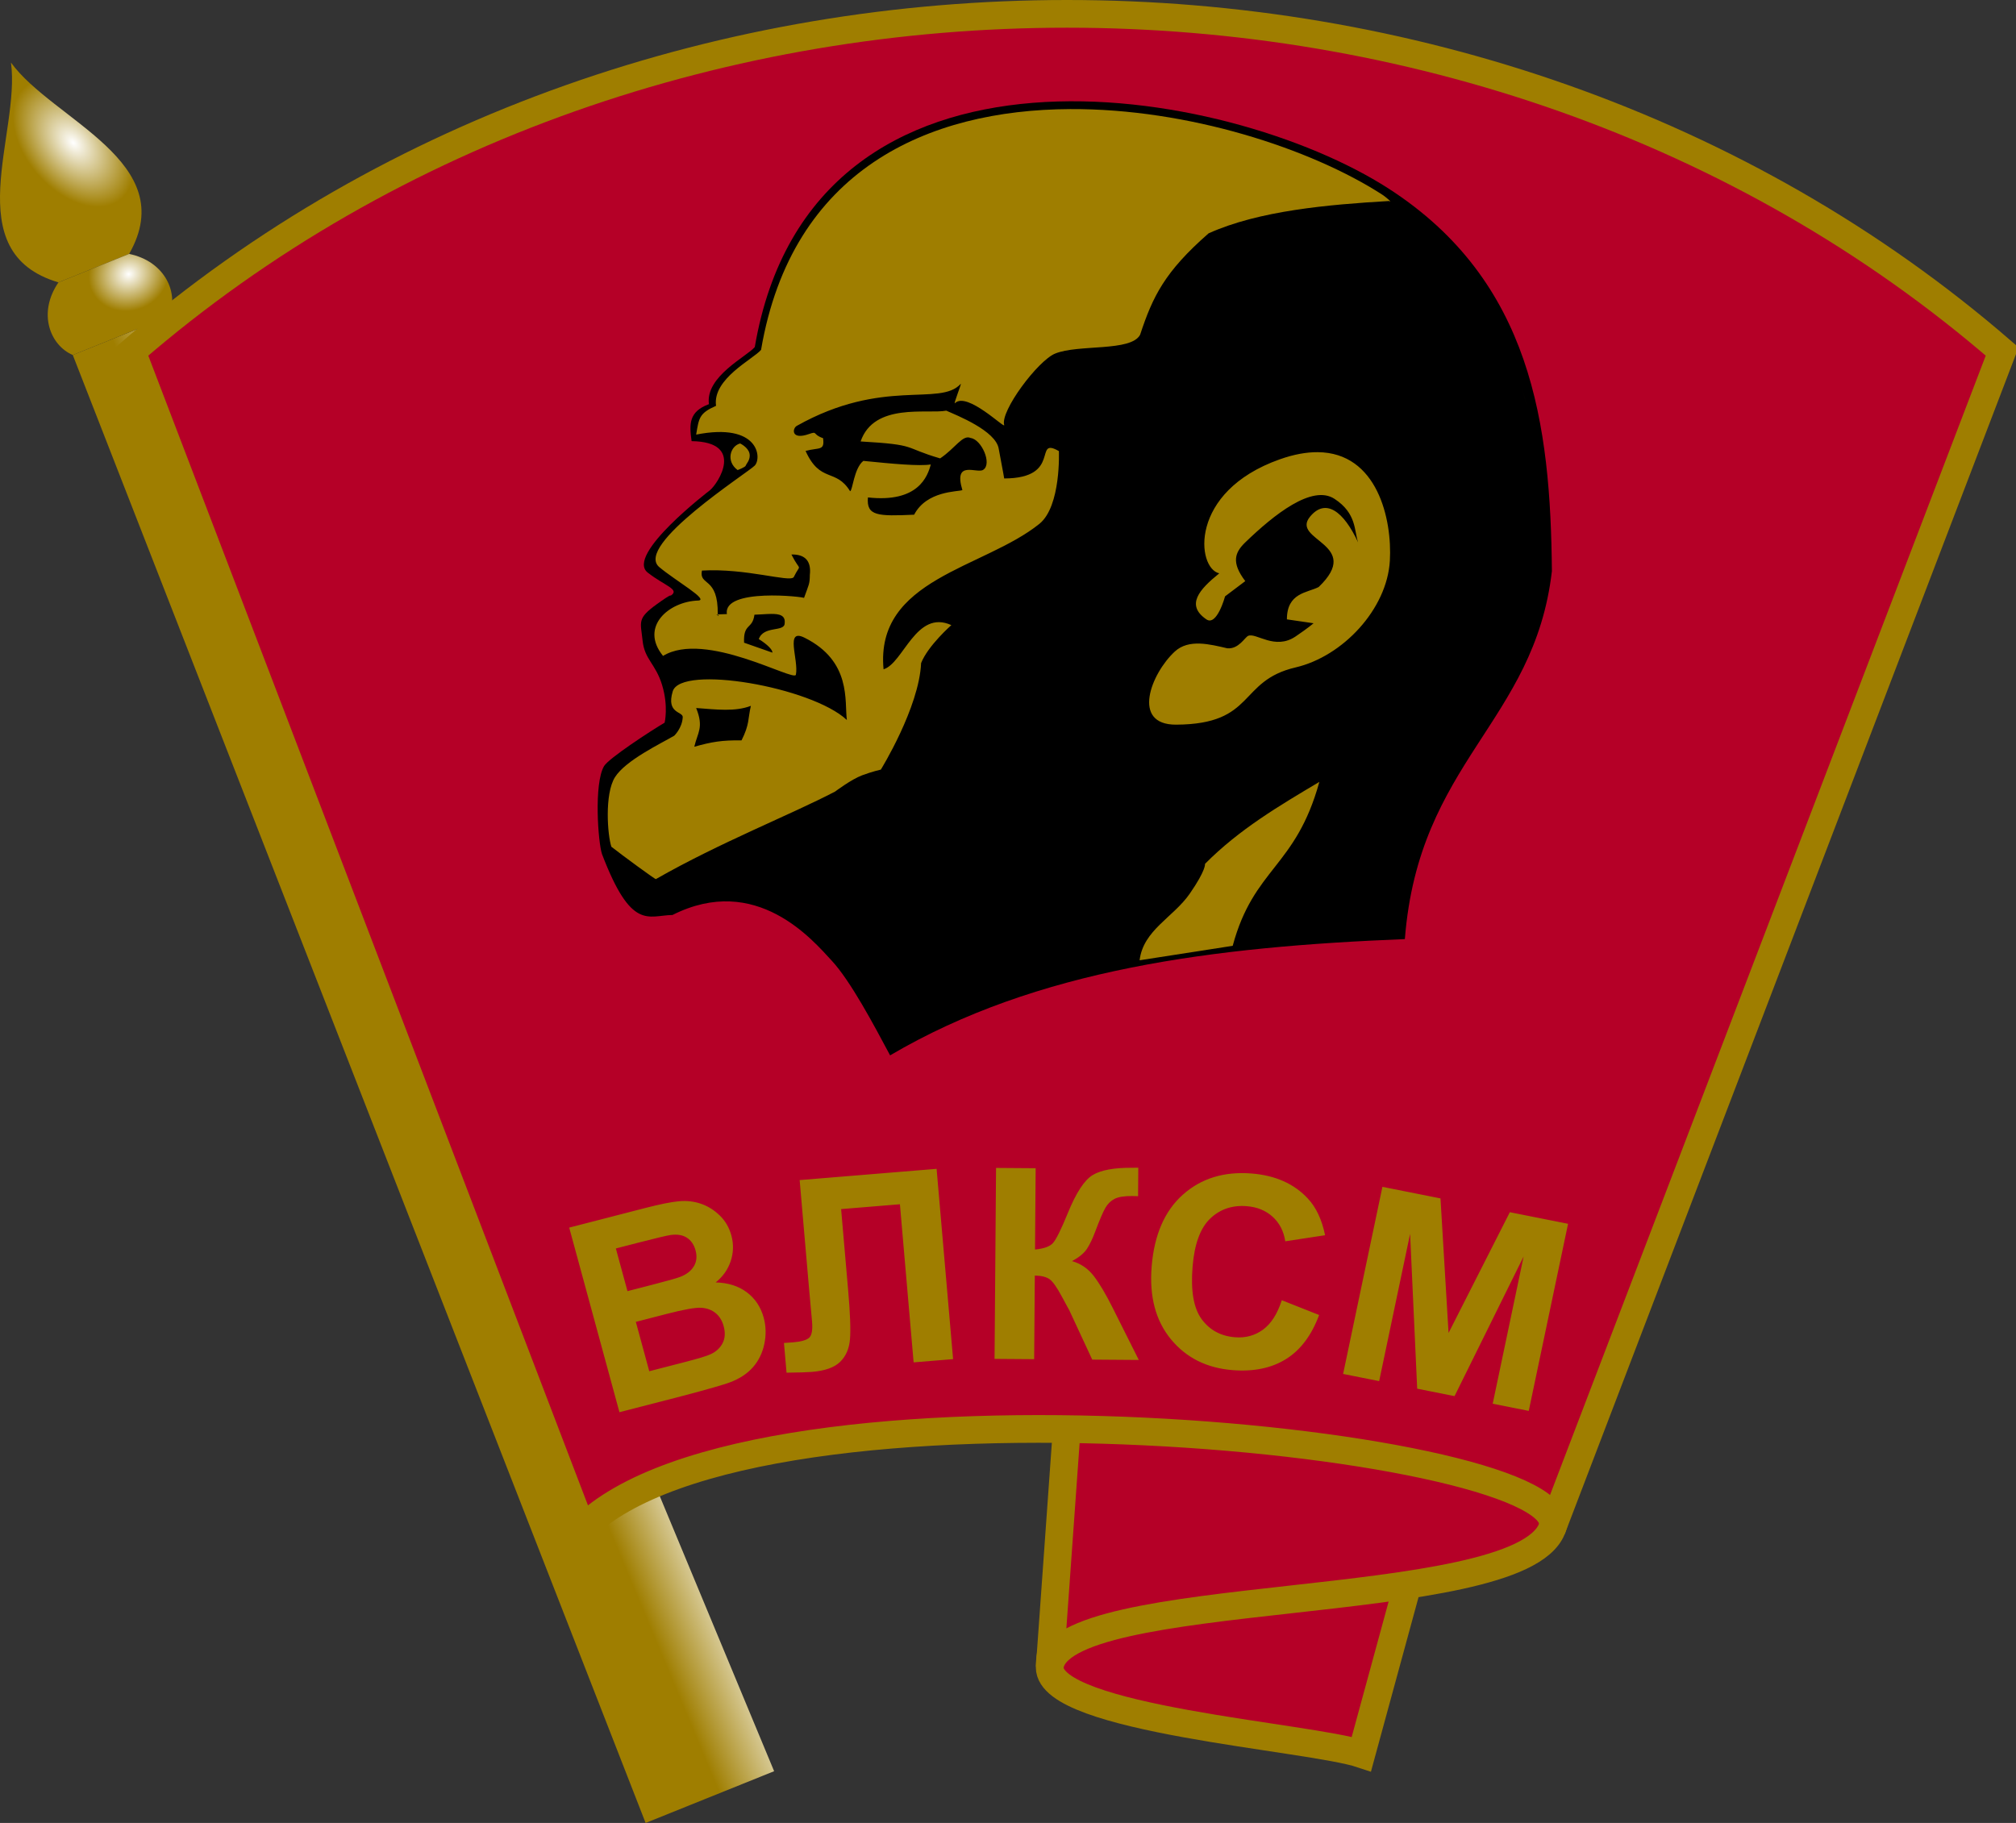
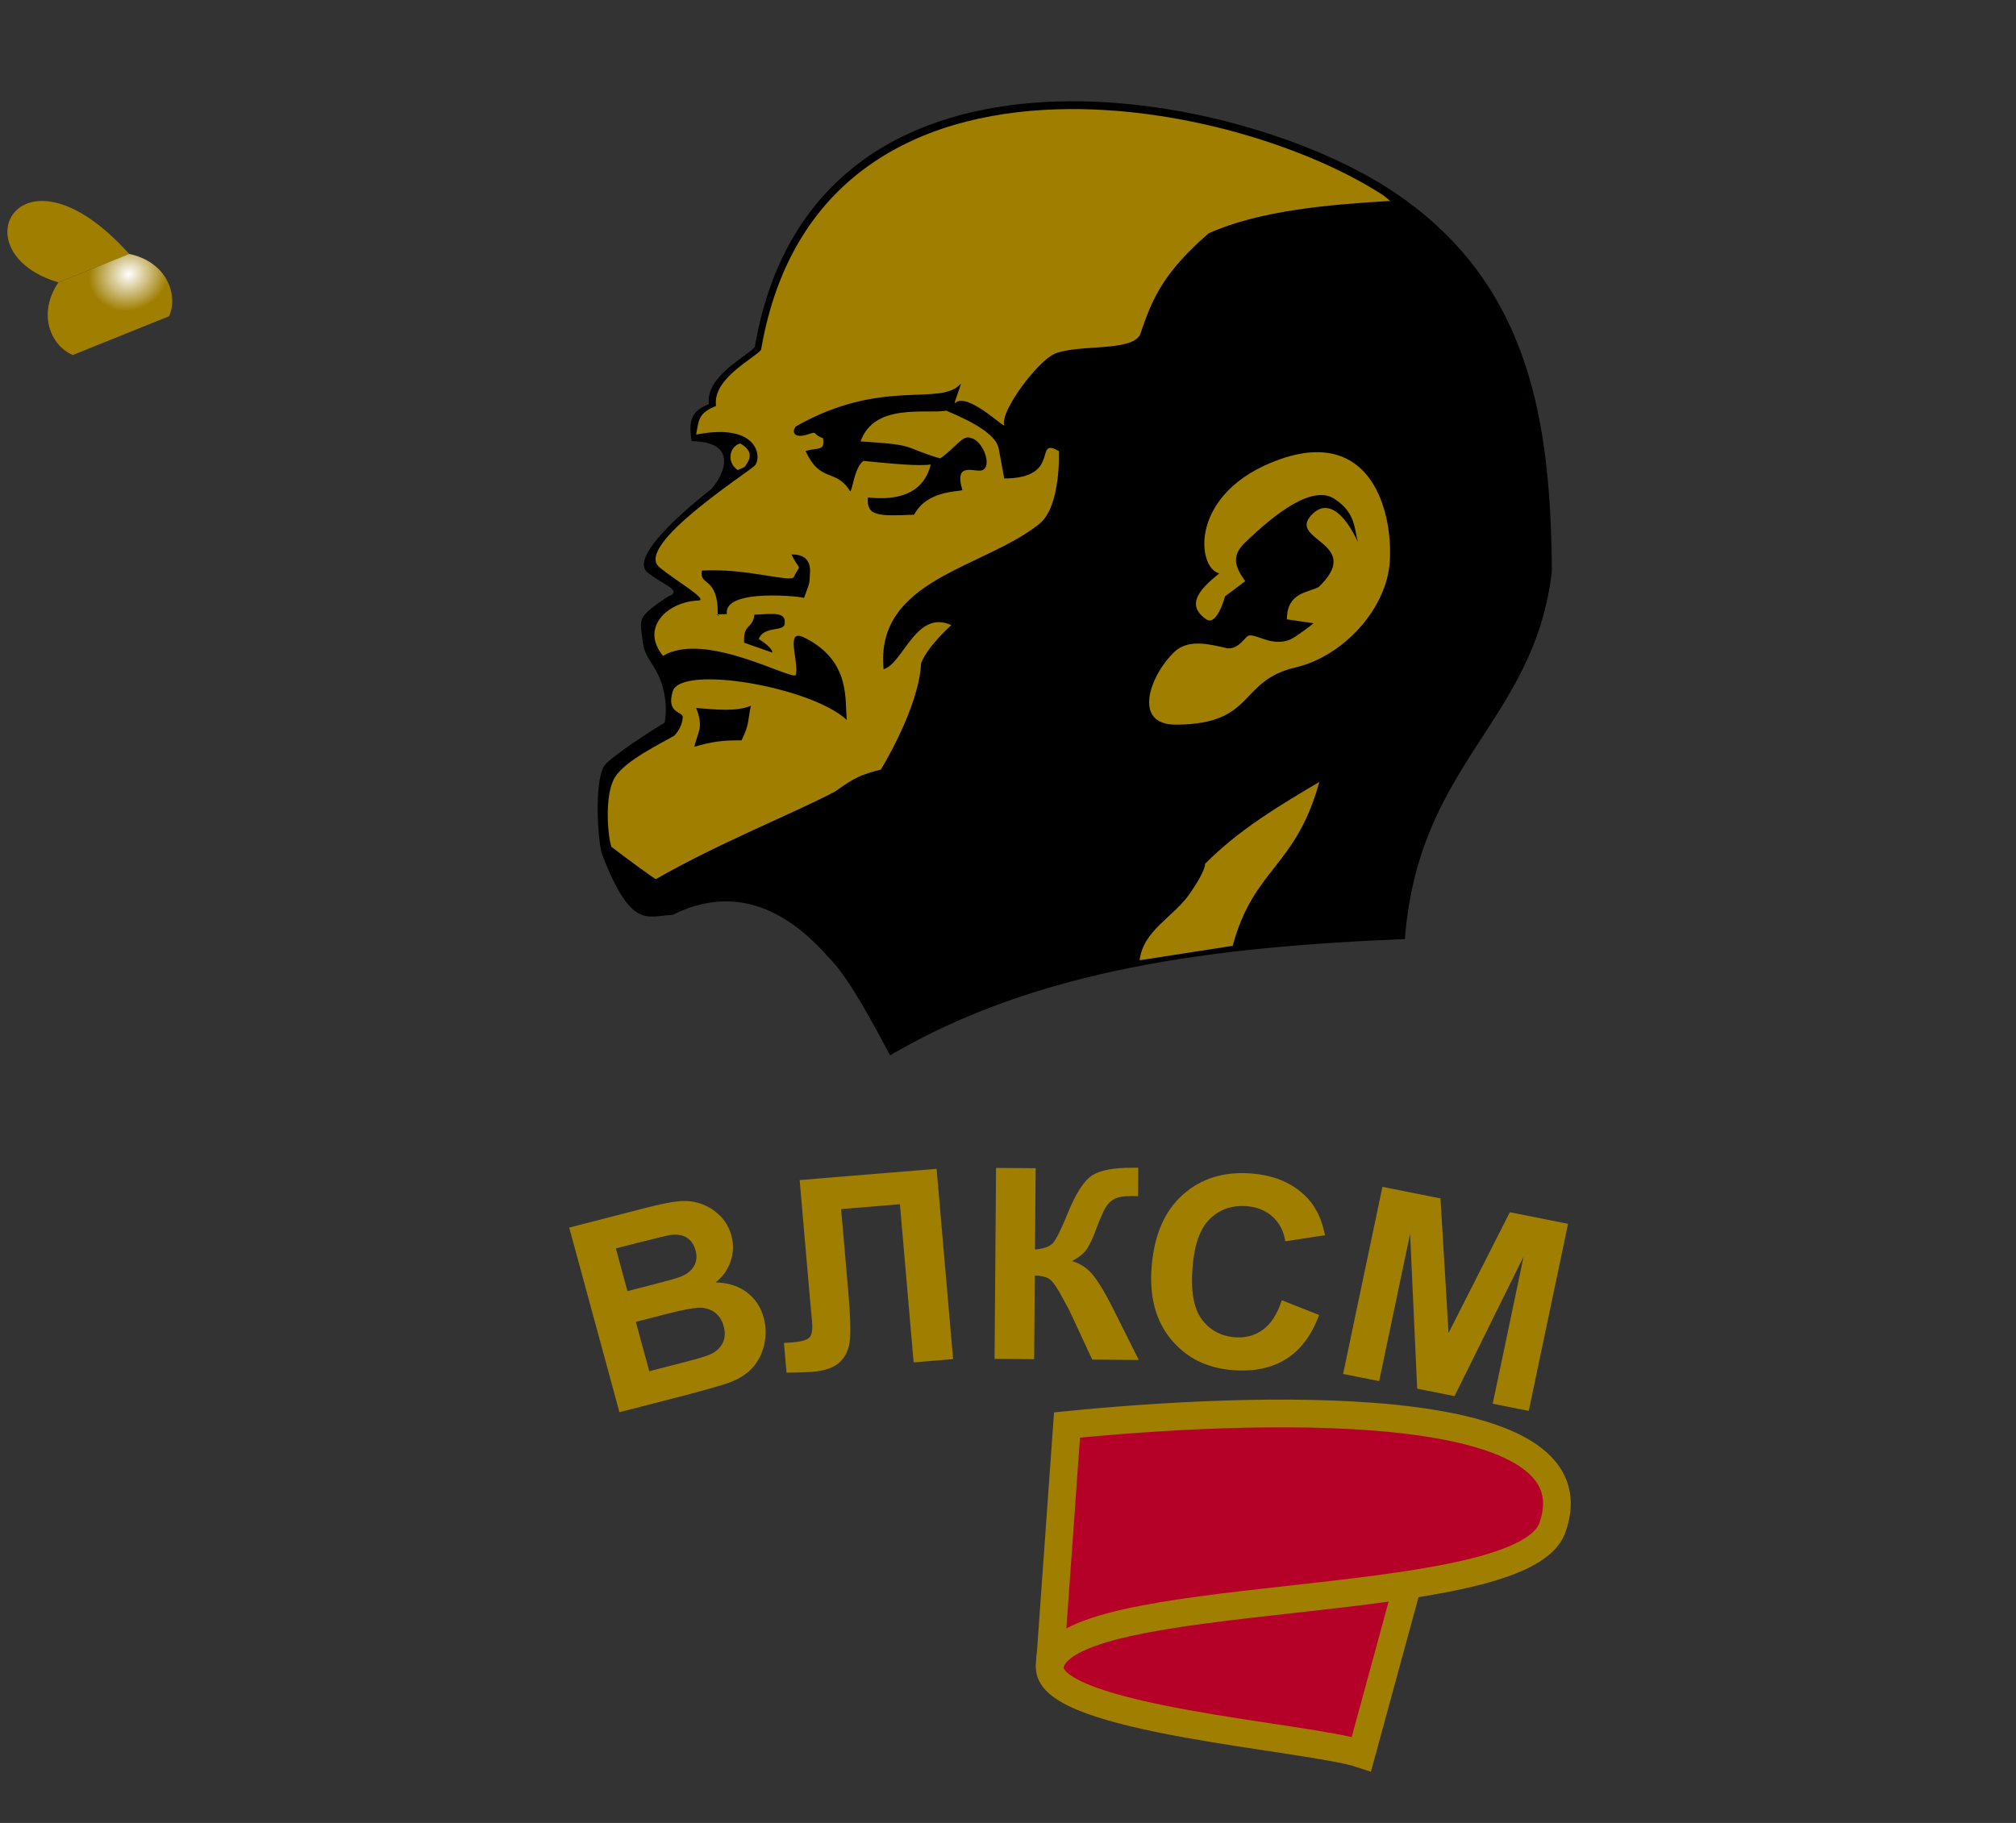
<svg xmlns="http://www.w3.org/2000/svg" xmlns:ns1="http://sodipodi.sourceforge.net/DTD/sodipodi-0.dtd" xmlns:ns2="http://www.inkscape.org/namespaces/inkscape" xmlns:xlink="http://www.w3.org/1999/xlink" width="582.076" height="526.42" id="svg2" ns1:version="0.32" ns2:version="0.45.1" ns1:docbase="C:\Documents and Settings\jgaray\My Documents\Personal\Wikipedia" ns1:docname="Emblema Komsomol.svg" ns2:output_extension="org.inkscape.output.svg.inkscape" version="1.0">
  <rect width="100%" height="100%" fill="#333333" stroke="none" />
  <defs id="defs4">
    <linearGradient id="linearGradient11054">
      <stop style="stop-color:#ffffff;stop-opacity:1;" offset="0" id="stop11056" />
      <stop style="stop-color:#9f7e00;stop-opacity:1;" offset="1" id="stop11058" />
    </linearGradient>
    <radialGradient ns2:collect="always" xlink:href="#linearGradient11054" id="radialGradient23917" gradientUnits="userSpaceOnUse" gradientTransform="matrix(0.593,-0.239,0.214,0.531,197.16,190.336)" cx="136.168" cy="320.621" fx="136.168" fy="320.621" r="18.359" />
    <linearGradient ns2:collect="always" xlink:href="#linearGradient11054" id="linearGradient23920" gradientUnits="userSpaceOnUse" x1="157.419" y1="570.491" x2="127.438" y2="570.865" gradientTransform="matrix(0.928,-0.374,0.374,0.928,98.891,77.691)" />
    <radialGradient ns2:collect="always" xlink:href="#linearGradient11054" id="radialGradient23923" gradientUnits="userSpaceOnUse" gradientTransform="matrix(0.518,-0.446,0.69,0.801,68.53,127.043)" cx="134.723" cy="278.569" fx="134.723" fy="278.569" r="20.193" />
    <radialGradient ns2:collect="always" xlink:href="#linearGradient11054" id="radialGradient24981" gradientUnits="userSpaceOnUse" gradientTransform="matrix(0.518,-0.446,0.69,0.801,68.53,127.043)" cx="134.723" cy="278.569" fx="134.723" fy="278.569" r="20.193" />
    <linearGradient ns2:collect="always" xlink:href="#linearGradient11054" id="linearGradient24983" gradientUnits="userSpaceOnUse" gradientTransform="matrix(0.928,-0.374,0.374,0.928,98.891,77.691)" x1="157.419" y1="570.491" x2="127.438" y2="570.865" />
    <radialGradient ns2:collect="always" xlink:href="#linearGradient11054" id="radialGradient24985" gradientUnits="userSpaceOnUse" gradientTransform="matrix(0.593,-0.239,0.214,0.531,197.16,190.336)" cx="136.168" cy="320.621" fx="136.168" fy="320.621" r="18.359" />
  </defs>
  <ns1:namedview id="base" pagecolor="#ffffff" bordercolor="#666666" borderopacity="1.0" ns2:pageopacity="0.0" ns2:pageshadow="2" ns2:zoom="0.4725" ns2:cx="741.90939" ns2:cy="141.50255" ns2:document-units="px" ns2:current-layer="layer1" showgrid="false" ns2:window-width="1280" ns2:window-height="744" ns2:window-x="-4" ns2:window-y="-4" width="1052.362px" height="744.094px" ns2:grid-points="true" ns2:grid-bbox="false" gridtolerance="10000" />
  <g ns2:label="Capa 1" ns2:groupmode="layer" id="layer1" transform="translate(-309.361,-248.872)">
    <g id="g25982">
      <g id="g23783" />
      <g id="g24899">
        <g id="g24894">
-           <path style="fill:url(#radialGradient24981);fill-opacity:1;stroke:none;stroke-width:1;stroke-miterlimit:4;stroke-dasharray:none;stroke-opacity:1" d="M 346.646,322.193 C 361.807,295.6 324.638,283.622 312.527,266.94 C 315.363,287.359 296.878,321.759 326.24,330.414 C 331.805,328.172 341.081,324.435 346.646,322.193 z " id="path4260" ns1:nodetypes="cccc" />
-           <path ns1:nodetypes="ccccc" id="path9109" d="M 495.769,775.292 L 532.872,760.344 L 358.204,340.176 C 353.566,342.045 335.015,349.519 330.377,351.387 L 495.769,775.292 z " style="fill:url(#linearGradient24983);fill-opacity:1;stroke:none;stroke-width:1;stroke-miterlimit:4;stroke-dasharray:none;stroke-opacity:1" />
+           <path style="fill:url(#radialGradient24981);fill-opacity:1;stroke:none;stroke-width:1;stroke-miterlimit:4;stroke-dasharray:none;stroke-opacity:1" d="M 346.646,322.193 C 315.363,287.359 296.878,321.759 326.24,330.414 C 331.805,328.172 341.081,324.435 346.646,322.193 z " id="path4260" ns1:nodetypes="cccc" />
          <path style="fill:url(#radialGradient24985);fill-opacity:1;stroke:none;stroke-width:1;stroke-miterlimit:4;stroke-dasharray:none;stroke-opacity:1" d="M 358.204,340.176 C 360.973,333.67 357.236,324.395 346.646,322.193 C 341.081,324.435 331.805,328.172 326.24,330.414 C 320.134,339.342 323.871,348.618 330.377,351.387 L 358.204,340.176 z " id="path9111" ns1:nodetypes="ccccc" />
        </g>
        <g style="fill:#b50027;fill-opacity:1;stroke:#9f7e00;stroke-width:8;stroke-miterlimit:4;stroke-dasharray:none;stroke-opacity:1" id="g17880">
          <path ns1:nodetypes="ccsc" id="path17878" d="M 717.438,700.372 L 702.438,755.372 C 687.438,750.372 612.438,745.372 612.438,730.372 C 612.438,700.372 667.438,695.372 717.438,700.372 z " style="opacity:1;fill:#b50027;fill-opacity:1;stroke:#9f7e00;stroke-width:8;stroke-miterlimit:4;stroke-dasharray:none;stroke-opacity:1" />
          <path style="opacity:1;fill:#b50027;fill-opacity:1;stroke:#9f7e00;stroke-width:8;stroke-miterlimit:4;stroke-dasharray:none;stroke-opacity:1" d="M 530,494.094 L 525,564.094 C 527,540.094 660,549.094 670,524.094 C 685,484.094 580,489.094 530,494.094 z " id="path17874" transform="translate(87.438,166.278)" ns1:nodetypes="cccc" />
-           <path style="opacity:1;fill:#b50027;fill-opacity:1;stroke:#9f7e00;stroke-width:8;stroke-miterlimit:4;stroke-dasharray:none;stroke-opacity:1" d="M 390,524.094 C 440,474.094 680,499.094 670,524.094 L 800,184.094 C 650,54.094 410,54.094 260,184.094 L 390,524.094 z " id="path14965" transform="translate(87.438,166.278)" ns1:nodetypes="ccccc" />
        </g>
      </g>
      <g id="g23779">
        <path ns1:nodetypes="ccsccccscssscsccscc" id="path3143" d="M 714.984,520.056 C 718.988,468.688 752.363,457.558 757.438,413.805 C 757.049,371.527 751.718,330.046 710.292,303.329 C 663.869,273.39 543.87,251.984 527.291,349.084 C 525.006,351.827 512.961,357.572 514.049,365.582 C 508.21,367.753 508.366,371.321 509.044,376.263 C 524.542,376.473 516.726,388.481 514.317,390.463 C 514.317,390.463 489.858,409.086 496.365,414.208 C 501.302,418.094 505.835,419.051 502.984,420.906 C 502.984,420.906 503.503,420.09 498.965,423.375 C 493.239,427.52 494.32,428.371 494.894,433.862 C 495.468,439.352 498.641,440.488 500.526,446.681 C 502.411,452.873 501.26,457.557 501.26,457.557 C 497.366,459.845 485.098,467.851 483.772,470.096 C 480.792,475.146 482.048,492.201 483.175,495.506 C 491.667,517.771 496.449,513.214 503.525,513.093 C 527.763,500.888 544.089,520.437 549.516,526.297 C 554.944,532.157 561.634,544.779 566.359,553.63 C 608.734,528.685 659.65,522.273 714.984,520.056 z " style="fill:#000000;fill-opacity:1;stroke:none;stroke-width:2;stroke-miterlimit:4;stroke-dasharray:none;stroke-opacity:1" />
        <path style="fill:#9f7e00;fill-opacity:1;stroke:none;stroke-width:2;stroke-miterlimit:4;stroke-dasharray:none;stroke-opacity:1" d="M 618.332,280.372 C 577.193,280.573 537.986,297.856 529.101,349.895 C 526.862,352.584 515.035,358.214 516.102,366.063 C 511.26,368.191 511.166,369.529 510.362,374.372 C 528.486,370.795 529.364,381.114 527.286,383.309 C 525.377,385.326 492.313,406.408 499.717,412.637 C 504.415,416.589 514.327,422.183 510.902,422.293 C 502.533,422.561 493.938,429.819 500.796,438.281 C 512.986,430.832 538.723,445.88 539.157,443.715 C 540.023,439.398 535.877,430.144 541.659,433.026 C 555.292,439.822 553.154,451.409 553.874,456.785 C 543.718,447.244 505.94,440.692 503.593,448.521 C 501.647,455.009 506.574,454.274 506.487,455.976 C 506.324,459.154 504.034,461.321 504.034,461.321 C 500.218,463.563 489.974,468.423 486.914,473.312 C 483.859,478.192 484.779,490.148 485.884,493.388 C 488.9,495.774 498.781,503.024 498.736,502.729 C 517.309,492.116 537.603,484.177 550.489,477.444 C 550.489,477.444 555.16,473.923 558.24,472.773 C 561.319,471.624 563.685,471.111 563.685,471.111 C 563.685,471.111 574.735,453.236 575.311,440.347 C 577.309,435.296 584.043,429.389 584.043,429.389 C 573.848,424.742 570.202,440.422 564.47,442.143 C 561.994,415.983 593.427,413.049 609.453,400.151 C 615.768,395.068 615.094,379.133 615.094,379.133 C 607.526,374.819 616.186,386.998 599.299,387.037 C 599.132,385.826 597.886,379.536 597.729,378.504 C 596.926,373.223 585.482,368.76 582.571,367.456 C 577.18,368.503 561.732,365.038 557.847,376.348 C 574.637,377.319 569.8,378.031 580.805,381.243 C 585.231,378.271 587.307,374.269 589.635,375.36 C 592.74,375.759 595.877,382.805 593.265,384.522 C 591.589,385.801 584.513,381.44 587.231,390.405 C 585.838,390.902 576.912,390.576 573.3,397.501 C 562.787,397.975 559.48,397.893 559.957,392.516 C 574.54,394.131 577.206,386.364 578.107,382.995 C 574.75,383.524 567.268,382.826 558.632,381.962 C 555.895,384.132 555.544,390.588 554.806,390.72 C 550.677,383.988 546.198,388.491 541.953,379.088 C 545.931,378.018 547.505,379.153 547.006,375.405 C 543.865,374.345 545.532,373.293 542.984,374.192 C 537.681,376.063 538.119,372.578 539.403,371.857 C 564.366,357.827 580.649,366.389 586.741,359.731 C 587.157,359.275 584.529,365.84 585.073,365.3 C 588.583,361.811 599.723,372.991 599.299,371.587 C 598.106,367.645 608.993,353.021 614.015,350.973 C 620.759,348.223 635.907,350.498 638.543,345.539 C 642.19,334.457 645.653,327.339 658.312,316.256 C 672.861,309.698 692.842,307.948 710.408,306.915 C 711.606,307.578 709.468,305.733 708.446,305.073 C 687.831,291.779 652.418,280.206 618.332,280.372 z M 748.965,361.393 C 749.42,363.058 749.851,364.754 750.24,366.423 C 749.85,364.72 749.425,363.068 748.965,361.393 z M 523.067,376.932 C 520.243,377.637 518.844,382.05 522.332,384.612 C 522.332,384.612 524.582,383.785 524.686,383.309 C 524.79,382.834 526.129,381.657 525.765,379.851 C 525.402,378.045 523.067,376.932 523.067,376.932 z M 689.805,379.447 C 686.613,379.428 682.998,380.049 678.866,381.513 C 652.418,390.882 654.858,413.023 661.402,414.433 C 655.625,419.099 651.623,423.584 657.674,427.727 C 660.721,429.813 663.07,421.08 663.07,421.08 L 668.907,416.679 C 664.779,411.252 665.92,408.384 668.907,405.496 C 677.279,397.402 688.232,388.725 694.661,392.92 C 701.091,397.116 700.327,402.129 701.48,405.496 C 697.301,396.48 692.086,392.609 687.597,398.085 C 681.936,404.992 703.098,405.907 690.099,418.385 C 686.806,420.087 680.929,420.001 680.926,427.727 L 688.628,428.85 C 688.628,428.85 687.182,430.126 683.428,432.667 C 677.444,436.717 672.035,431.482 669.741,432.487 C 668.776,432.911 666.993,436.381 663.708,436.08 C 658.723,434.929 652.586,433.289 648.55,437.024 C 641.711,443.351 635.881,458.2 648.942,458.132 C 671.998,458.011 666.73,445.501 683.428,441.605 C 697.059,438.423 709.838,424.81 710.653,410.795 C 711.341,398.809 707.04,379.549 689.805,379.447 z M 537.864,408.993 C 542.109,408.889 543.615,411.2 543.183,414.902 C 543.155,417.552 542.934,417.561 541.501,421.551 C 541.857,421.233 518.028,418.53 519.241,426.2 C 517.805,426.24 516.994,426.255 516.592,426.29 C 516.595,426.351 516.589,426.406 516.592,426.469 C 516.867,426.527 517.124,426.606 516.592,426.694 C 516.589,426.613 516.595,426.548 516.592,426.469 C 516.297,426.407 515.967,426.344 516.592,426.29 C 516.778,415.226 511.106,418.188 512.032,413.635 C 524.802,412.906 537.291,417.097 538.52,415.556 C 540.656,411.166 540.626,414.462 537.864,408.993 z M 531.946,426.155 C 534.382,426.125 536.189,426.536 535.92,428.85 C 535.891,431.5 529.879,429.428 528.446,433.418 C 530.886,434.939 532.426,436.482 532.388,437.338 L 524.196,434.464 C 523.944,428.743 526.628,430.708 527.188,426.38 C 528.78,426.341 530.485,426.173 531.946,426.155 z M 526.158,452.698 C 525.274,456.469 525.826,457.992 523.46,462.668 C 517.785,462.607 514.952,463.073 509.823,464.509 C 510.793,460.359 512.623,458.956 510.362,453.326 C 516.222,453.765 521.664,454.441 526.158,452.698 z M 690.295,474.659 C 678.763,481.525 667.176,488.338 657.281,498.328 C 657.281,498.328 657.663,500.027 652.867,506.951 C 648.138,513.777 639.446,517.452 638.395,526.173 L 665.277,521.996 C 671.373,499.411 683.451,499.449 690.295,474.659 z " id="path4115" ns1:nodetypes="ccccssscsscsscsccssccccsscscccccccccccccsssssscccsccsccsssccscsccsscscccsscssscccccccscccccccccccccccccccssccc" />
      </g>
      <path transform="matrix(1.099,0,0,1.07,-59.638,-34.628)" id="text19863" d="M 485.3,596.26 L 505.215,590.984 C 509.157,589.94 512.14,589.325 514.164,589.141 C 516.188,588.956 518.103,589.182 519.908,589.819 C 521.714,590.456 523.356,591.506 524.834,592.969 C 526.313,594.433 527.337,596.24 527.908,598.393 C 528.526,600.726 528.464,603.034 527.723,605.315 C 526.982,607.597 525.664,609.51 523.77,611.054 C 527.04,611.133 529.772,612.022 531.968,613.719 C 534.163,615.417 535.642,617.704 536.404,620.582 C 537.004,622.847 537.061,625.19 536.575,627.61 C 536.089,630.03 535.103,632.122 533.618,633.885 C 532.134,635.648 530.094,637.031 527.498,638.034 C 525.87,638.659 521.856,639.844 515.456,641.588 L 498.498,646.08 L 485.3,596.26 z M 497.556,601.887 L 500.608,613.407 L 507.201,611.661 C 511.12,610.623 513.541,609.921 514.462,609.555 C 516.13,608.895 517.326,607.942 518.051,606.695 C 518.775,605.449 518.924,604.021 518.498,602.413 C 518.09,600.872 517.334,599.733 516.229,598.995 C 515.124,598.257 513.707,598.009 511.976,598.249 C 510.949,598.4 508.068,599.102 503.333,600.356 L 497.556,601.887 z M 502.805,621.7 L 506.334,635.021 L 515.645,632.555 C 519.27,631.594 521.543,630.883 522.463,630.421 C 523.886,629.753 524.928,628.768 525.59,627.465 C 526.251,626.163 526.347,624.628 525.879,622.861 C 525.483,621.365 524.784,620.193 523.783,619.343 C 522.782,618.492 521.533,618.011 520.037,617.898 C 518.54,617.786 515.503,618.336 510.927,619.548 L 502.805,621.7 z M 545.844,583.434 L 581.821,580.398 L 586.155,631.754 L 575.786,632.629 L 572.185,589.96 L 556.736,591.264 L 558.587,613.194 C 559.117,619.476 559.277,623.879 559.066,626.402 C 558.856,628.924 557.998,630.949 556.492,632.476 C 554.986,634.002 552.505,634.911 549.048,635.203 C 547.834,635.305 545.617,635.375 542.398,635.411 L 541.721,627.389 L 544.036,627.229 C 546.208,627.046 547.643,626.631 548.341,625.984 C 549.039,625.337 549.291,623.869 549.098,621.58 L 548.318,612.755 L 545.844,583.434 z M 597.439,580.152 L 607.845,580.231 L 607.678,602.168 C 610,601.951 611.575,601.366 612.402,600.411 C 613.23,599.456 614.516,596.794 616.26,592.424 C 618.458,586.863 620.653,583.411 622.843,582.068 C 625.009,580.725 628.495,580.072 633.299,580.108 C 633.534,580.11 634.038,580.102 634.811,580.085 L 634.753,587.784 L 633.277,587.737 C 631.144,587.721 629.583,587.973 628.595,588.493 C 627.606,589.013 626.804,589.809 626.186,590.883 C 625.568,591.956 624.649,594.164 623.429,597.506 C 622.782,599.283 622.085,600.766 621.338,601.956 C 620.591,603.145 619.276,604.26 617.393,605.301 C 619.708,605.975 621.614,607.313 623.11,609.317 C 624.607,611.321 626.244,614.146 628.021,617.792 L 634.944,631.978 L 622.71,631.885 L 616.659,618.514 C 616.567,618.326 616.371,617.961 616.07,617.42 C 615.954,617.231 615.527,616.42 614.788,614.984 C 613.471,612.443 612.387,610.853 611.537,610.213 C 610.686,609.574 609.382,609.236 607.624,609.199 L 607.453,631.769 L 597.047,631.69 L 597.439,580.152 z M 672.512,615.858 L 682.318,619.845 C 680.331,625.331 677.436,629.292 673.634,631.729 C 669.832,634.167 665.174,635.167 659.66,634.729 C 652.837,634.188 647.415,631.413 643.392,626.403 C 639.369,621.394 637.679,614.847 638.32,606.763 C 638.998,598.212 641.733,591.746 646.524,587.365 C 651.315,582.984 657.309,581.079 664.505,581.649 C 670.79,582.148 675.747,584.41 679.378,588.437 C 681.54,590.818 683.042,594.111 683.884,598.316 L 673.421,599.955 C 673.025,597.243 671.924,595.04 670.119,593.345 C 668.314,591.65 666.033,590.693 663.276,590.474 C 659.467,590.172 656.269,591.294 653.681,593.84 C 651.093,596.385 649.556,600.718 649.07,606.84 C 648.555,613.335 649.356,618.054 651.474,620.996 C 653.592,623.938 656.52,625.558 660.258,625.854 C 663.015,626.073 665.456,625.385 667.581,623.79 C 669.706,622.195 671.35,619.552 672.512,615.858 L 672.512,615.858 z M 688.619,635.751 L 698.945,585.257 L 714.203,588.377 L 716.322,624.694 L 732.424,592.103 L 747.717,595.23 L 737.392,645.724 L 727.92,643.787 L 736.047,604.04 L 717.896,641.738 L 708.08,639.731 L 706.219,597.94 L 698.091,637.688 L 688.619,635.751 z " style="font-size:144px;font-style:normal;font-weight:normal;text-align:center;text-anchor:middle;fill:#9f7e00;fill-opacity:1;stroke:none;stroke-width:1px;stroke-linecap:butt;stroke-linejoin:miter;stroke-opacity:1;font-family:NEC" />
    </g>
  </g>
</svg>